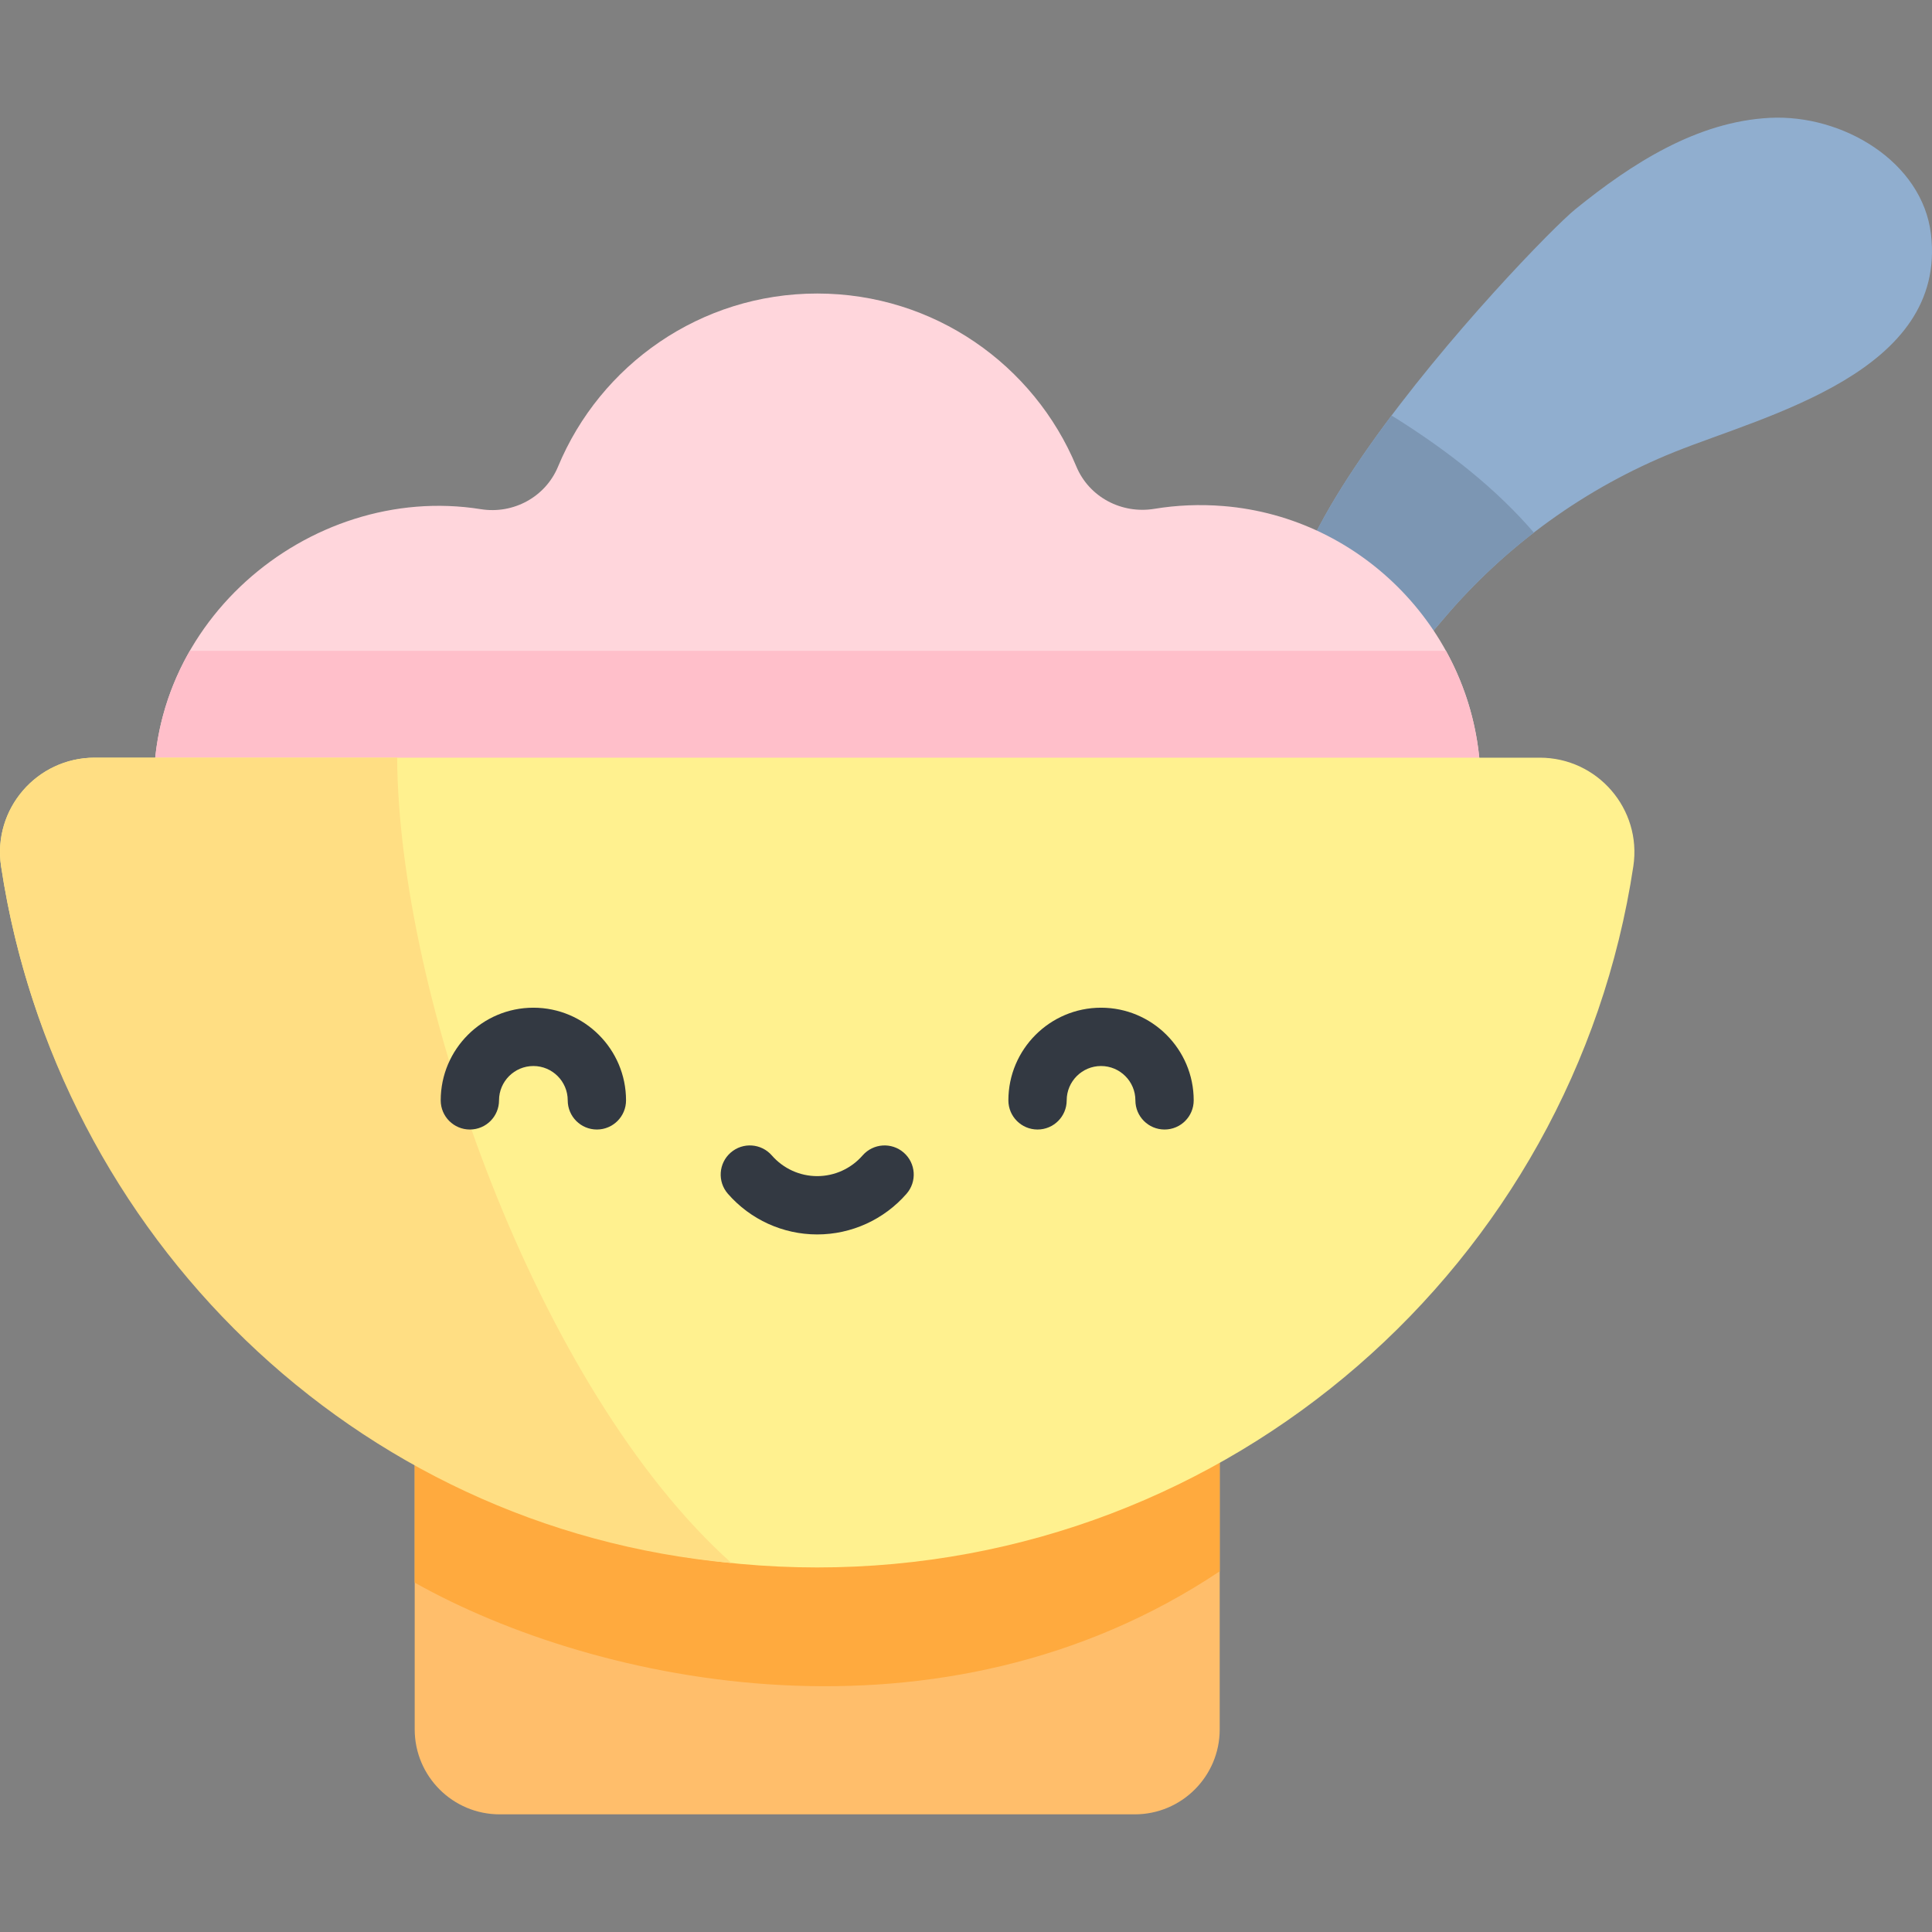
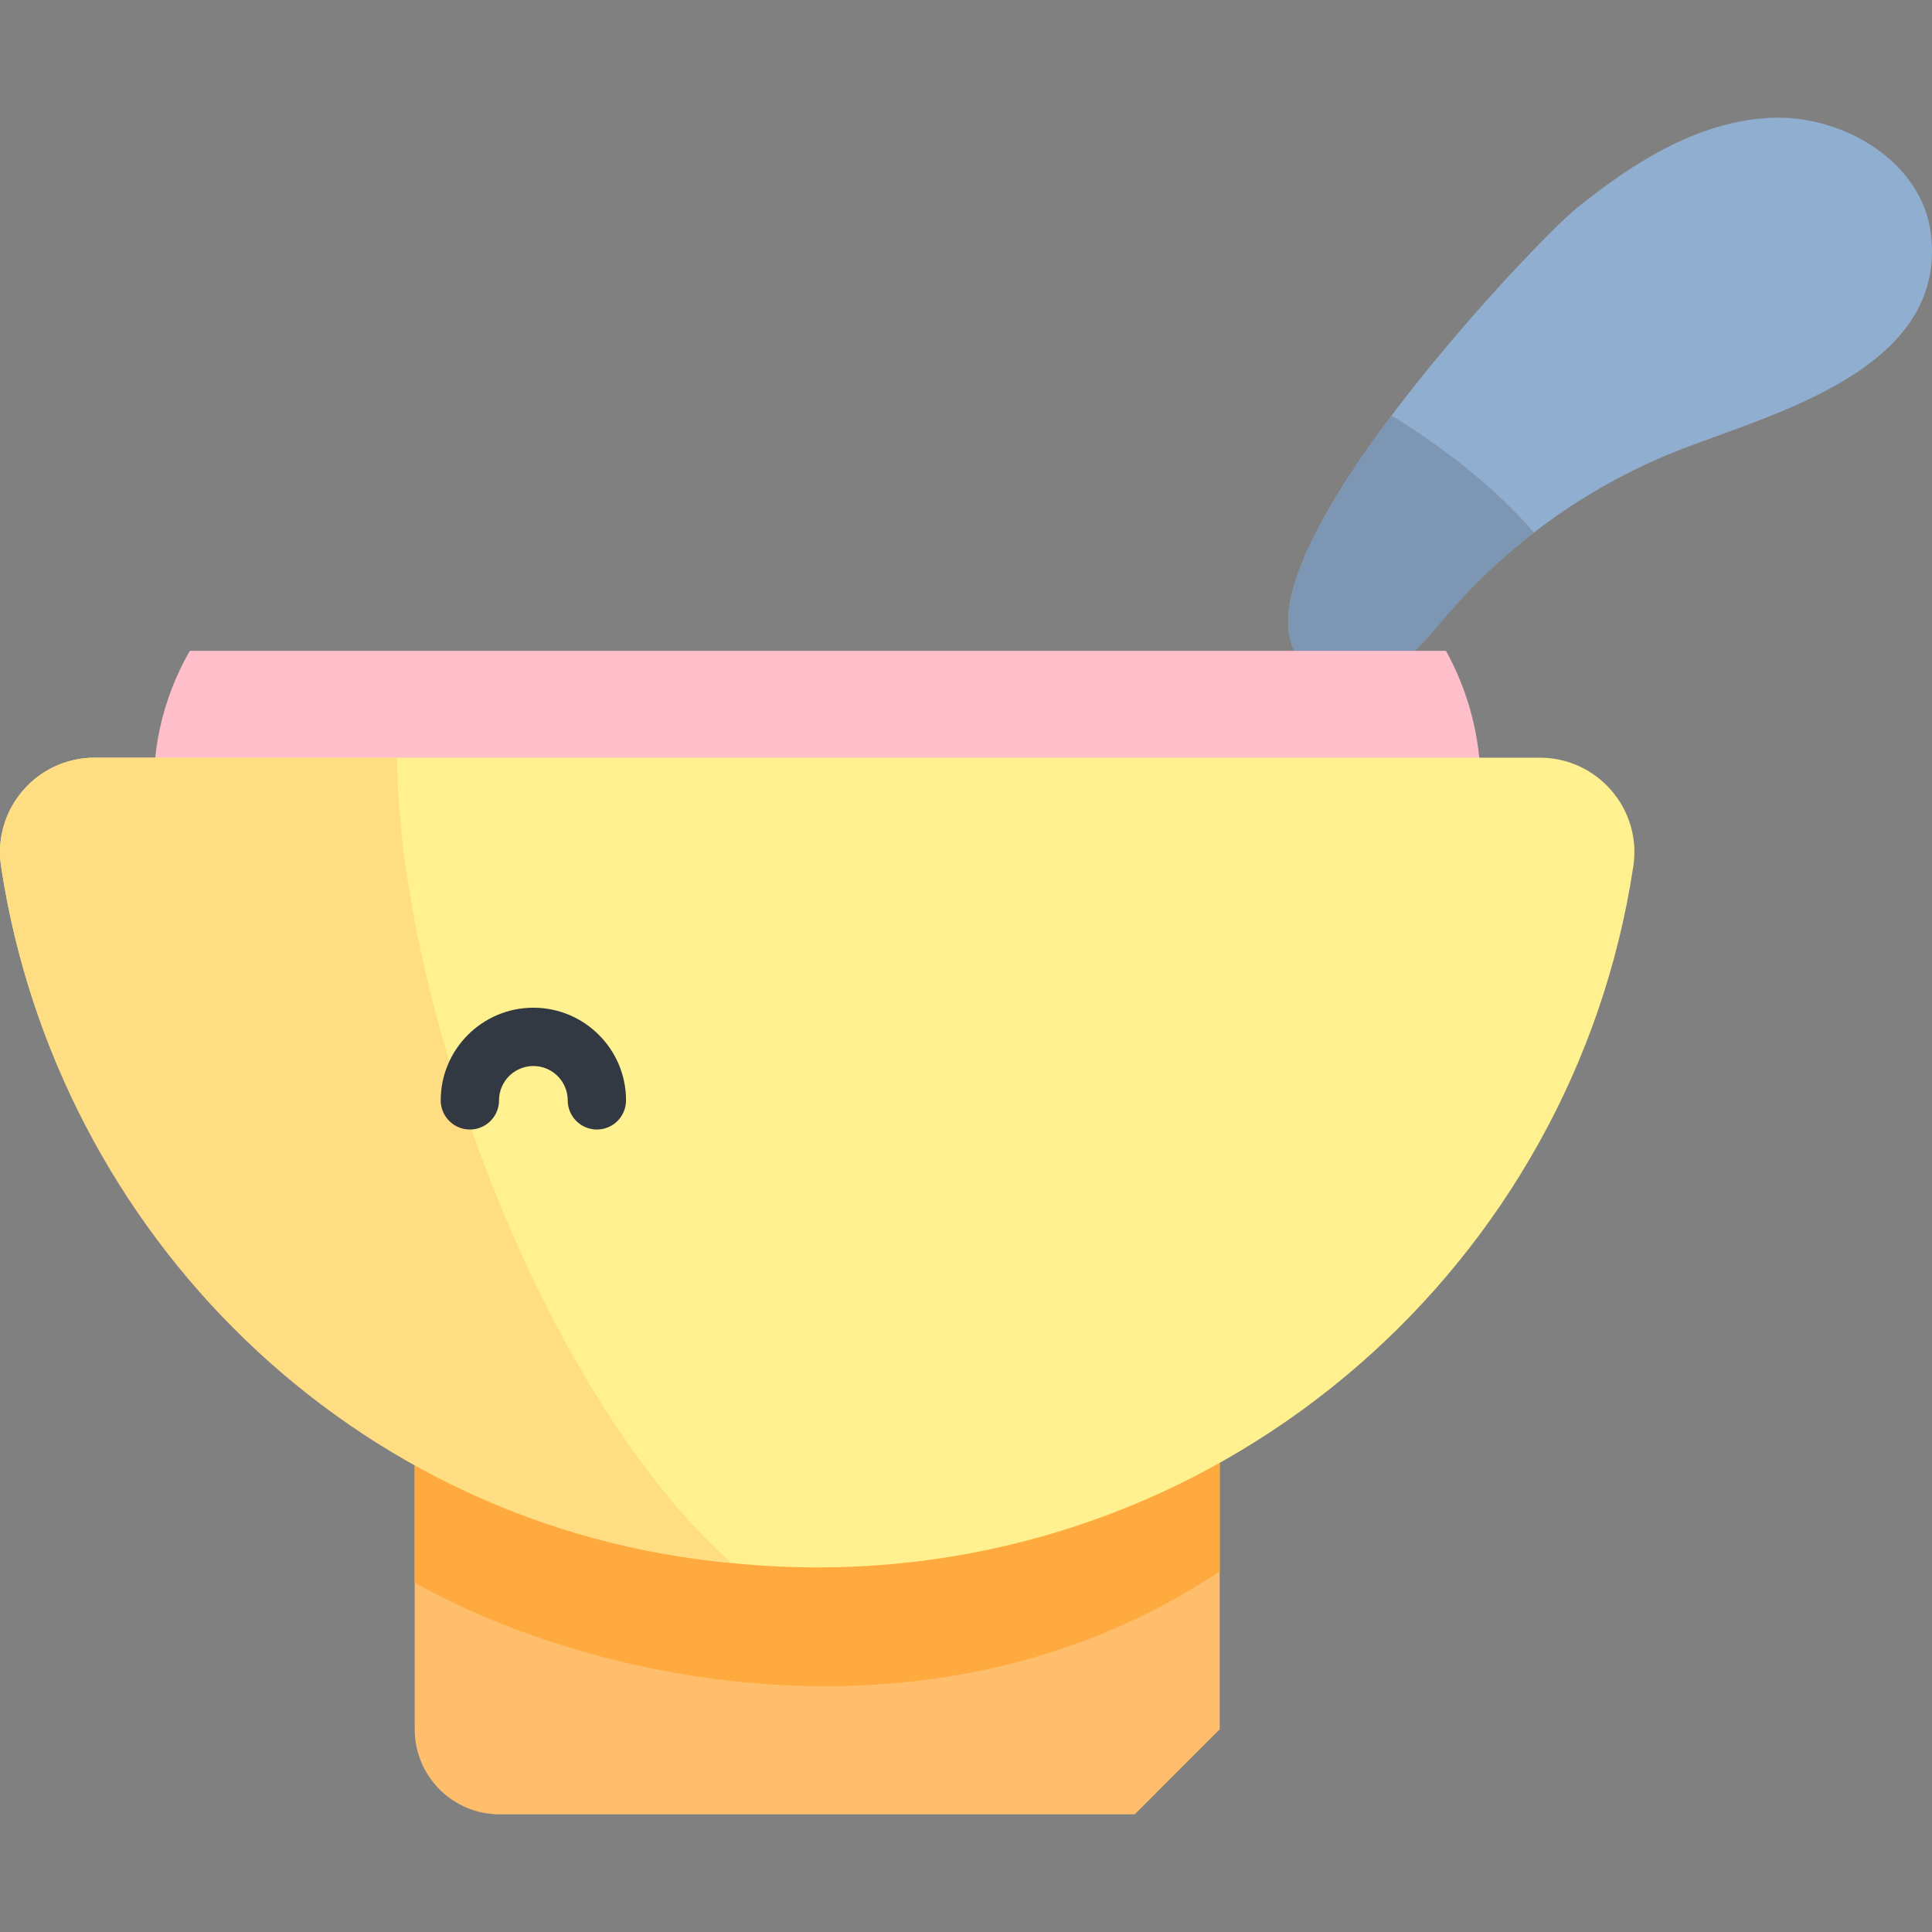
<svg xmlns="http://www.w3.org/2000/svg" id="Capa_1" enable-background="new 0 0 497 497" height="512" viewBox="0 0 497 497" width="512">
  <rect x="0" y="0" width="497" height="497" fill="#808080" stroke="none" />
  <path d="m405.208 53.857c14.57-11.818 31.331-22.581 50.067-23.539s39.225 11.264 41.454 29.891c4.242 35.46-42.274 46.552-65.885 56.024-22.896 9.185-43.489 24.049-59.418 42.887-6.84 8.089-15.142 17.89-25.59 16.14-51.021-8.541 48.493-112.579 59.372-121.403z" fill="#90aecf" />
  <path d="m357.977 106.888c-22.973 30.564-40.004 63.708-12.142 68.372 10.448 1.749 18.75-8.051 25.59-16.14 6.905-8.166 14.688-15.581 23.154-22.115-9.469-11.014-21.744-20.873-36.602-30.117z" fill="#7c96b3" />
-   <path d="m314.659 130.177c-6.071-.49-11.997-.221-17.698.717-8.437 1.388-16.802-3.013-20.085-10.908-10.861-26.114-36.605-44.478-66.652-44.478-30.069 0-55.828 18.391-66.675 44.535-3.242 7.815-11.495 12.278-19.849 10.943-44.366-7.09-88.886 30.348-83.74 78.764 3.735 35.147 32.88 62.751 68.183 64.462 37.236 1.805 68.635-24.627 74.697-59.734 8.446 3.467 17.689 5.392 27.385 5.392s18.939-1.925 27.385-5.392c5.865 33.972 35.457 59.821 71.105 59.821 40.909 0 73.869-34.032 72.114-75.329-1.535-36.123-30.131-65.887-66.17-68.793z" fill="#ffd6dc" />
  <path d="m371.967 167.423h-323.135c-7.015 12.213-10.534 26.694-8.873 42.326 3.735 35.147 32.88 62.751 68.183 64.462 37.236 1.805 68.635-24.627 74.697-59.734 8.446 3.467 17.689 5.392 27.385 5.392s18.939-1.925 27.385-5.392c5.865 33.972 35.457 59.821 71.105 59.821 40.909 0 73.869-34.032 72.114-75.329-.482-11.36-3.637-22.082-8.861-31.546z" fill="#ffbfca" />
-   <path d="m291.9 466.735h-163.352c-12.077 0-21.868-9.79-21.868-21.868v-76.829h207.087v76.829c0 12.078-9.79 21.868-21.867 21.868z" fill="#ffbe6b" />
+   <path d="m291.9 466.735h-163.352c-12.077 0-21.868-9.79-21.868-21.868v-76.829h207.087v76.829z" fill="#ffbe6b" />
  <path d="m106.68 407.127v-39.088h207.087v36.18c-71.508 47.713-160.006 29.356-207.087 2.908z" fill="#ffaa3e" />
  <path d="m24.347 194.91c-14.87 0-26.29 13.228-24.07 27.931 15.419 102.108 103.537 180.378 209.947 180.378s194.527-78.27 209.947-180.378c2.22-14.703-9.2-27.931-24.07-27.931z" fill="#fff18f" />
  <path d="m188.175 402.088c-97.03-8.815-173.558-84.284-187.898-179.247-2.22-14.703 9.2-27.931 24.07-27.931h77.82c.33 61.257 36.016 162.433 86.008 207.178z" fill="#ffde83" />
  <g fill="#333942">
    <path d="m153.545 290.564c-4.143 0-7.5-3.357-7.5-7.5 0-4.872-3.964-8.836-8.836-8.836-4.873 0-8.837 3.964-8.837 8.836 0 4.143-3.357 7.5-7.5 7.5s-7.5-3.357-7.5-7.5c0-13.144 10.693-23.836 23.837-23.836s23.836 10.692 23.836 23.836c0 4.143-3.357 7.5-7.5 7.5z" />
-     <path d="m299.575 290.564c-4.143 0-7.5-3.357-7.5-7.5 0-4.872-3.964-8.836-8.836-8.836-4.873 0-8.837 3.964-8.837 8.836 0 4.143-3.357 7.5-7.5 7.5s-7.5-3.357-7.5-7.5c0-13.144 10.693-23.836 23.837-23.836s23.836 10.692 23.836 23.836c0 4.143-3.357 7.5-7.5 7.5z" />
-     <path d="m210.224 317.554c-8.809 0-17.186-3.815-22.983-10.468-2.722-3.123-2.396-7.86.727-10.582 3.122-2.721 7.859-2.396 10.582.727 2.948 3.383 7.203 5.323 11.675 5.323s8.727-1.94 11.675-5.323c2.723-3.122 7.459-3.447 10.582-.727 3.123 2.722 3.448 7.459.727 10.582-5.8 6.652-14.177 10.468-22.985 10.468z" />
  </g>
</svg>